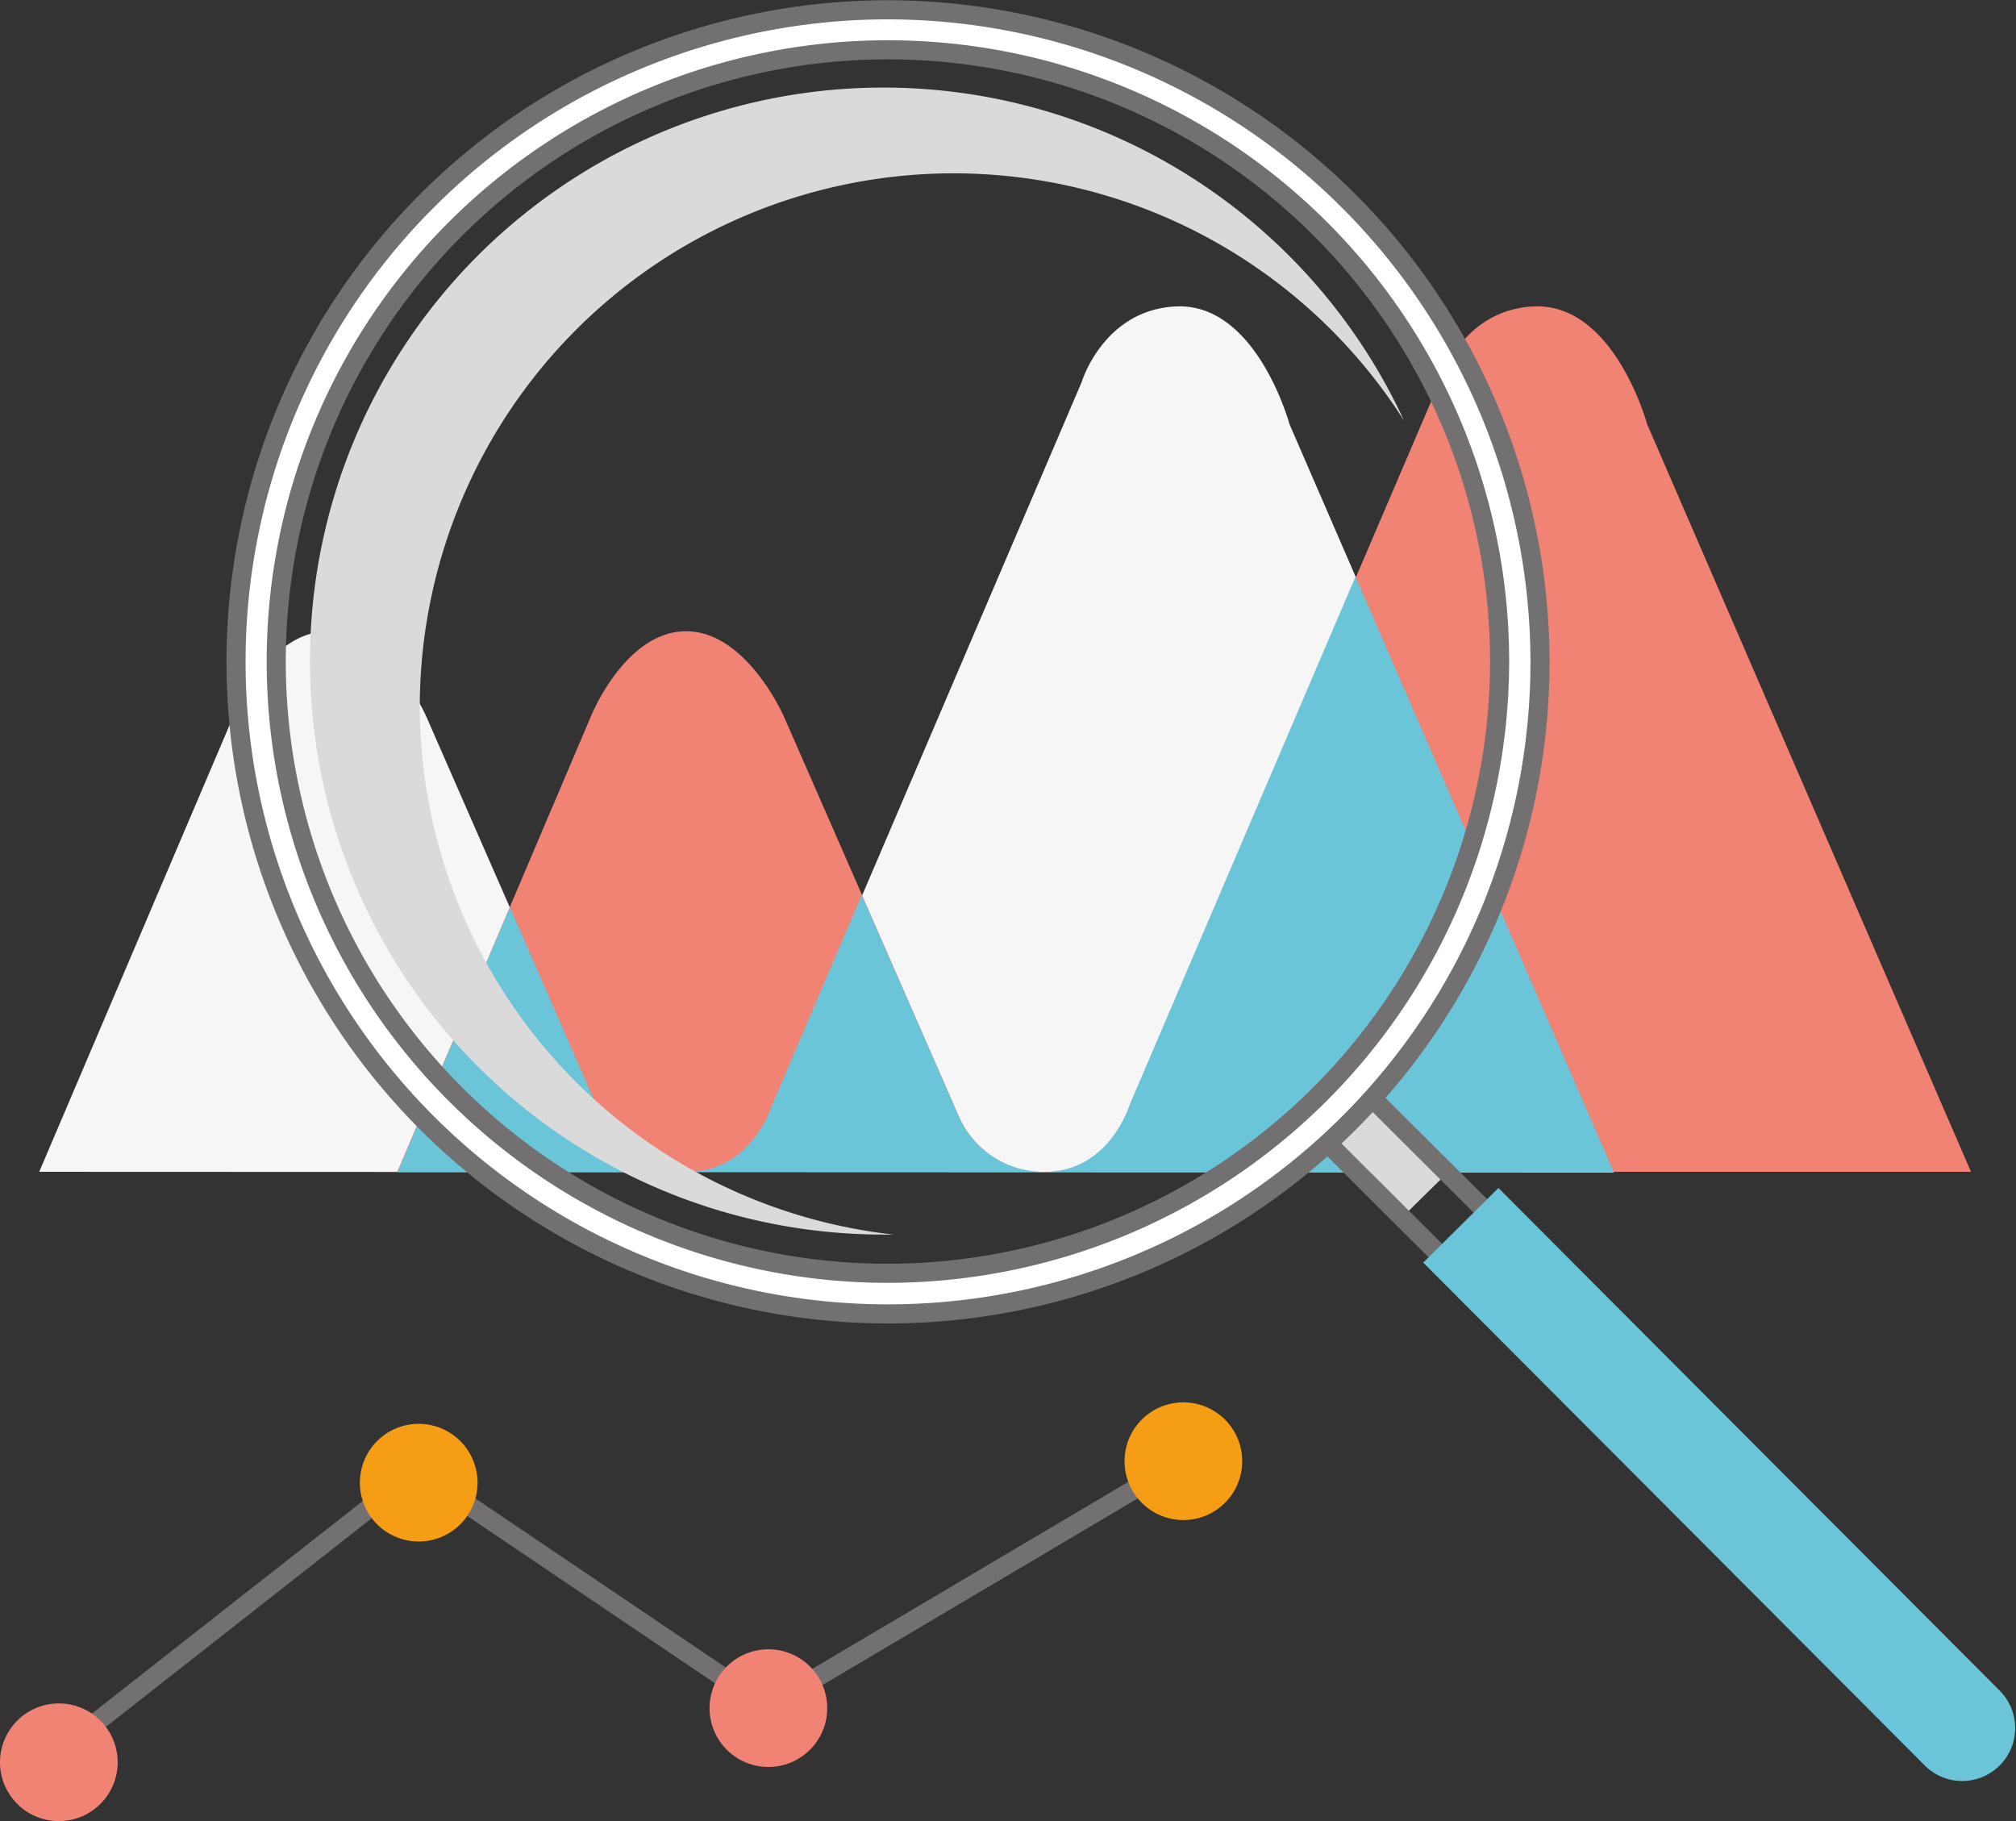
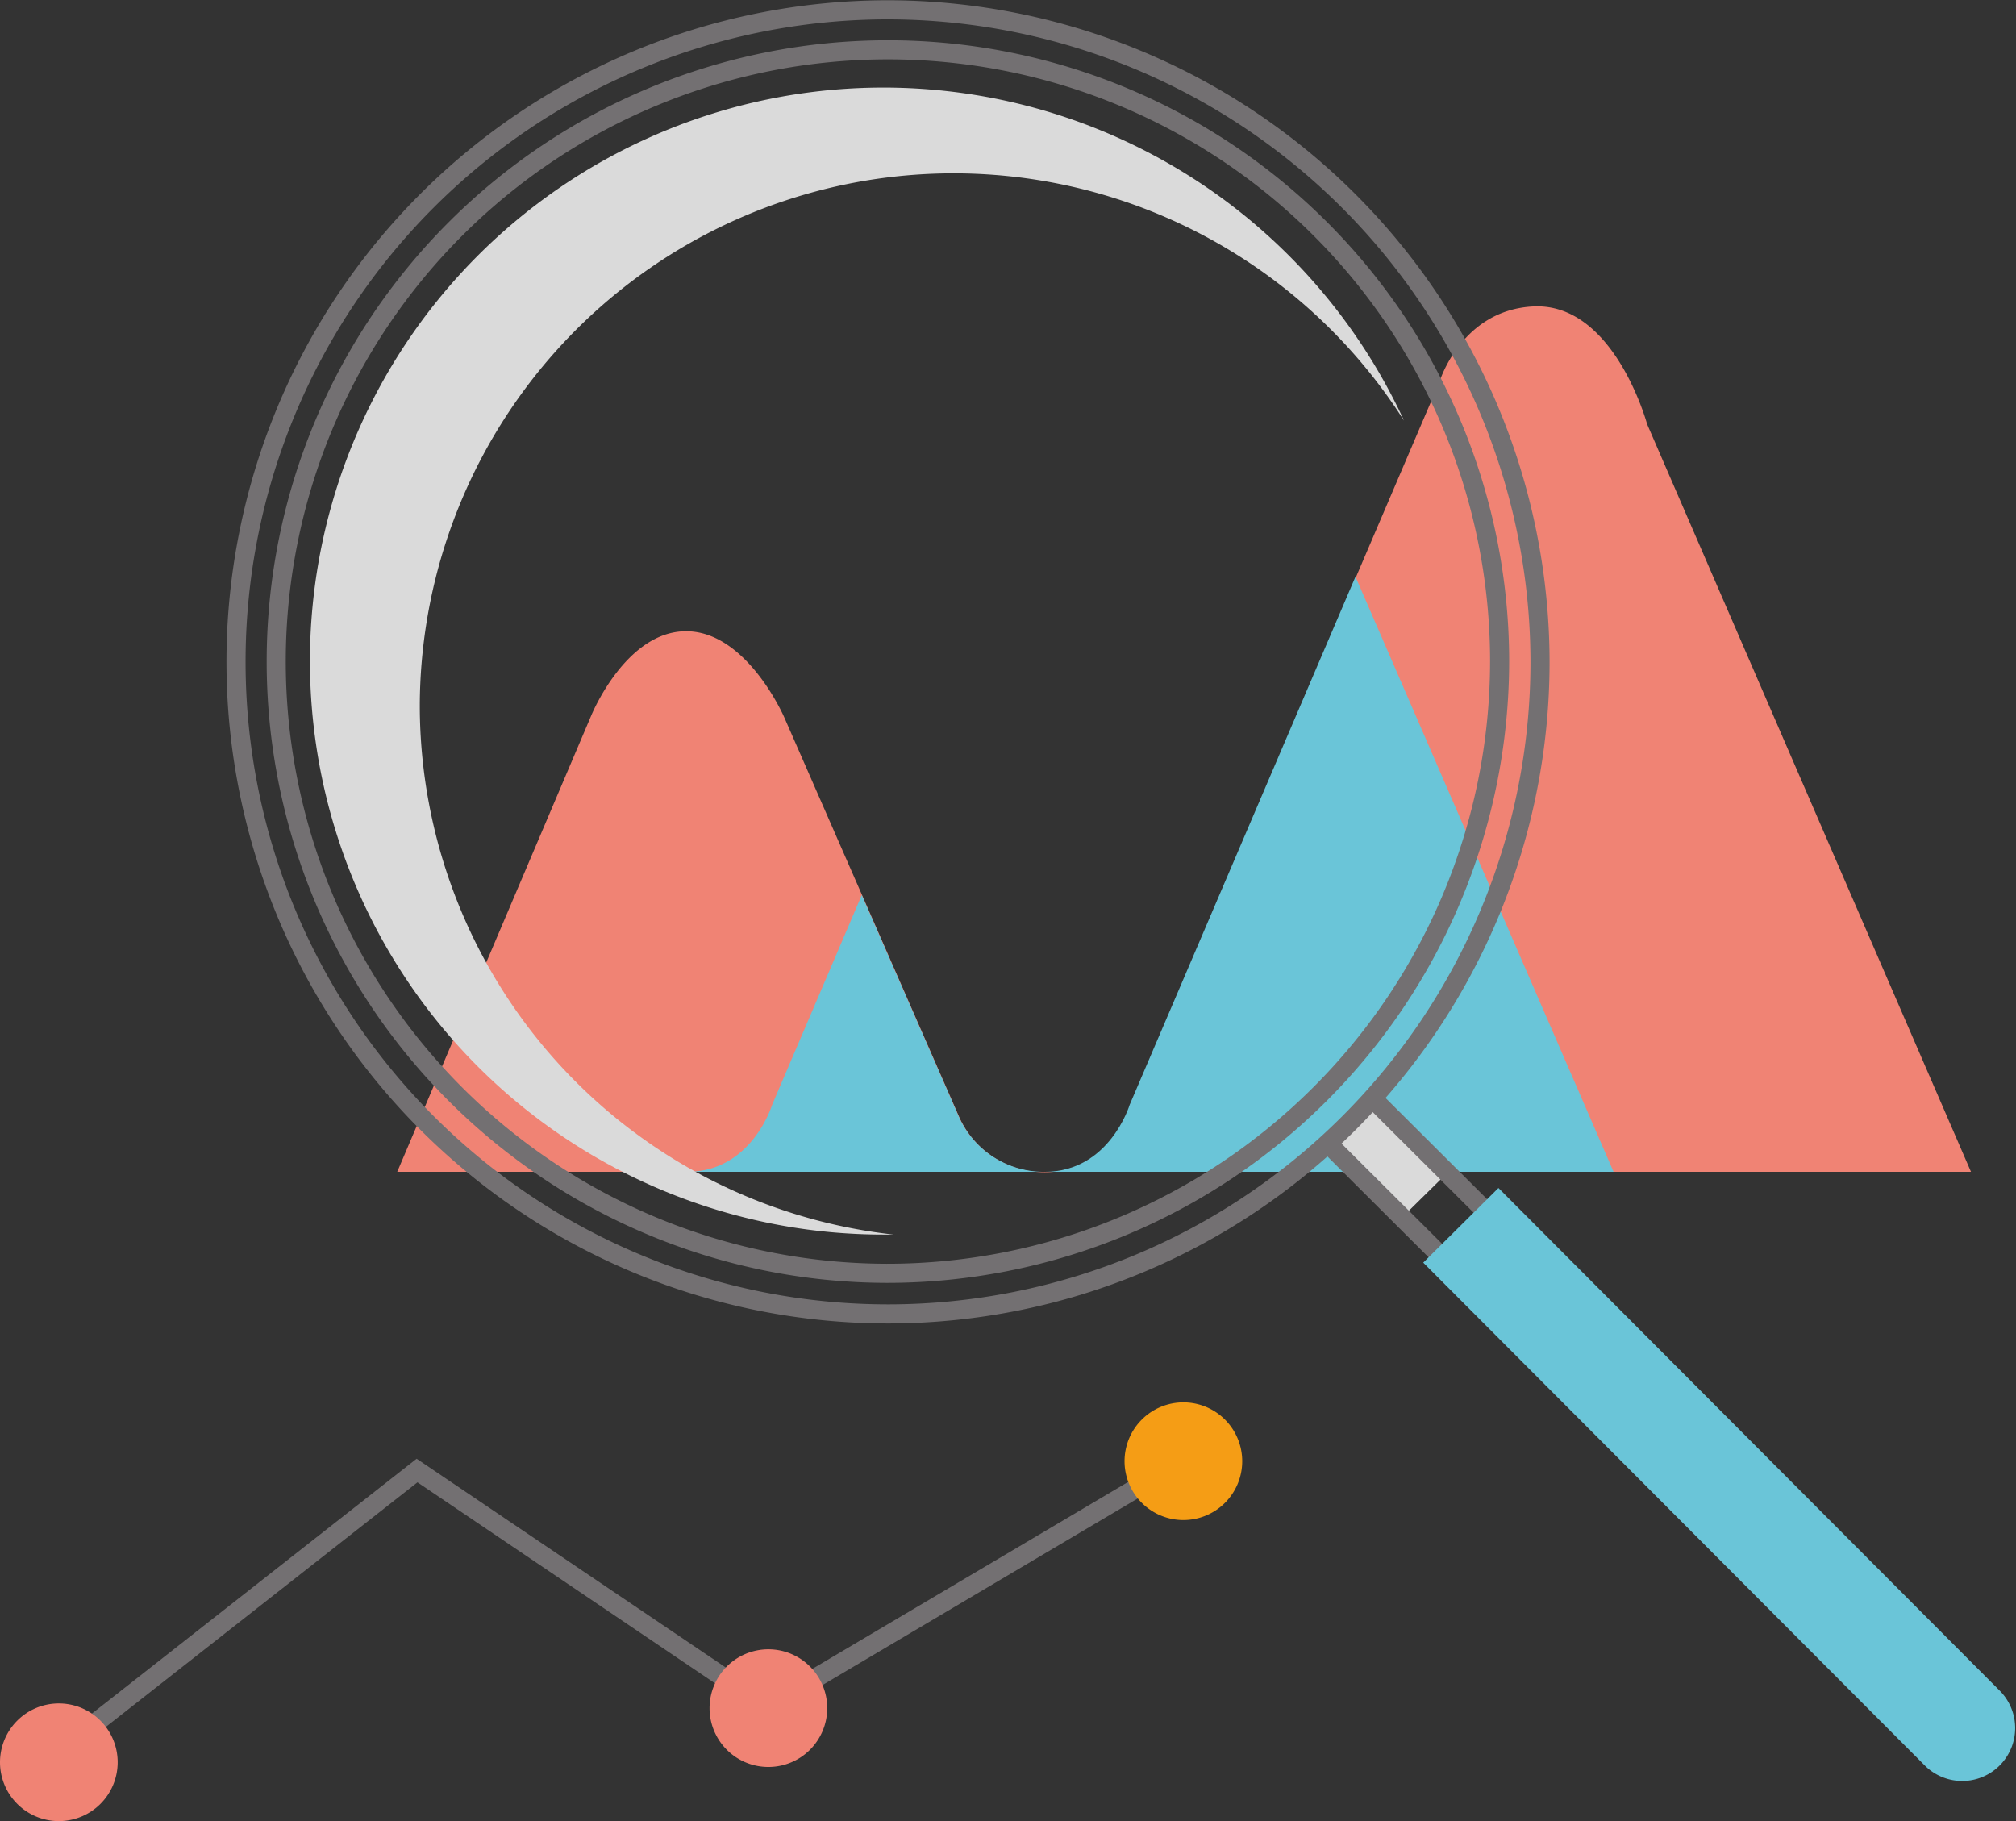
<svg xmlns="http://www.w3.org/2000/svg" viewBox="0 0 205.59 185.69">
  <rect x="0" y="0" width="205.59" height="185.69" fill="#333333" stroke="none" />
  <g id="Capa_2" data-name="Capa 2">
    <g id="iconos_unirte_equipo" data-name="iconos unirte equipo">
-       <path d="M4,119.49,23.81,73s3.49-8.63,9.69-8.63,10,8.76,10,8.76l17.83,40.73a9.5,9.5,0,0,0,8.79,5.67c6.59,0,8.65-6.83,8.65-6.83l31.53-73.72s2.2-7.35,9.57-7.73c8.26-.44,11.63,12,11.63,12l33.08,76.3Z" style="fill:#f6f6f6" />
      <path d="M40.51,119.49,60.28,73s3.49-8.63,9.69-8.63,10,8.76,10,8.76l17.83,40.73a9.5,9.5,0,0,0,8.79,5.67c6.59,0,8.66-6.83,8.66-6.83l31.53-73.72s2.2-7.35,9.56-7.73c8.26-.44,11.63,12,11.63,12L201,119.49Z" style="fill:#f08374" />
      <path d="M97.76,113.82,87.88,91.27l-9.14,21.39s-2.07,6.83-8.66,6.83h36.47a9.48,9.48,0,0,1-8.79-5.67" style="fill:#6ac5d8" />
-       <path d="M61.29,113.82,52,92.53l-11.46,27H70.08a9.5,9.5,0,0,1-8.79-5.67" style="fill:#6ac5d8" />
      <path d="M115.2,112.66s-2.06,6.83-8.65,6.83h58L138.23,58.81Z" style="fill:#6ac5d8" />
      <polygon points="135.93 116.94 140.52 112.46 147.47 119.72 142.77 124.35 135.93 116.94" style="fill:#dadada" />
-       <path d="M90.38,129.84a62.38,62.38,0,1,1,62.55-62.38,62.47,62.47,0,0,1-62.55,62.38M90.38,1a66.49,66.49,0,1,0,66.67,66.49A66.58,66.58,0,0,0,90.38,1" style="fill:#fff" />
      <path d="M90.38,129.84a62.38,62.38,0,1,1,62.55-62.38A62.47,62.47,0,0,1,90.38,129.84ZM90.38,1a66.49,66.49,0,1,0,66.67,66.49A66.58,66.58,0,0,0,90.38,1Z" style="fill:none;stroke:#737072;stroke-miterlimit:10;stroke-width:1.947px" />
      <path d="M135.58,116.76l11.88,11.84m-7.3-16.4L152,124" style="fill:none;stroke:#737072;stroke-miterlimit:10;stroke-width:1.947px" />
      <path d="M145.14,128.75l51.21,51.34a5.4,5.4,0,0,0,7.67-7.6l-51.21-51.35Z" style="fill:#6ac5d8" />
      <path d="M42.81,72A54.44,54.44,0,0,1,143.18,42.89a58.48,58.48,0,1,0-53,83l.94,0A54.33,54.33,0,0,1,42.81,72" style="fill:#dadada" />
      <polyline points="5.31 179.16 42.53 149.95 78.21 174.05 121.39 148.49" style="fill:none;stroke:#737072;stroke-miterlimit:10;stroke-width:1.947px" />
      <path d="M12,179.7a6,6,0,1,1-6-6,6,6,0,0,1,6,6" style="fill:#f08374" />
-       <path d="M48.7,151.19a6,6,0,1,1-6-6,6,6,0,0,1,6,6" style="fill:#f59d15" />
      <path d="M84.36,174.18a6,6,0,1,1-6-6,6,6,0,0,1,6,6" style="fill:#f08374" />
      <path d="M126.68,149a6,6,0,1,1-6-6,6,6,0,0,1,6,6" style="fill:#f59d15" />
    </g>
  </g>
</svg>